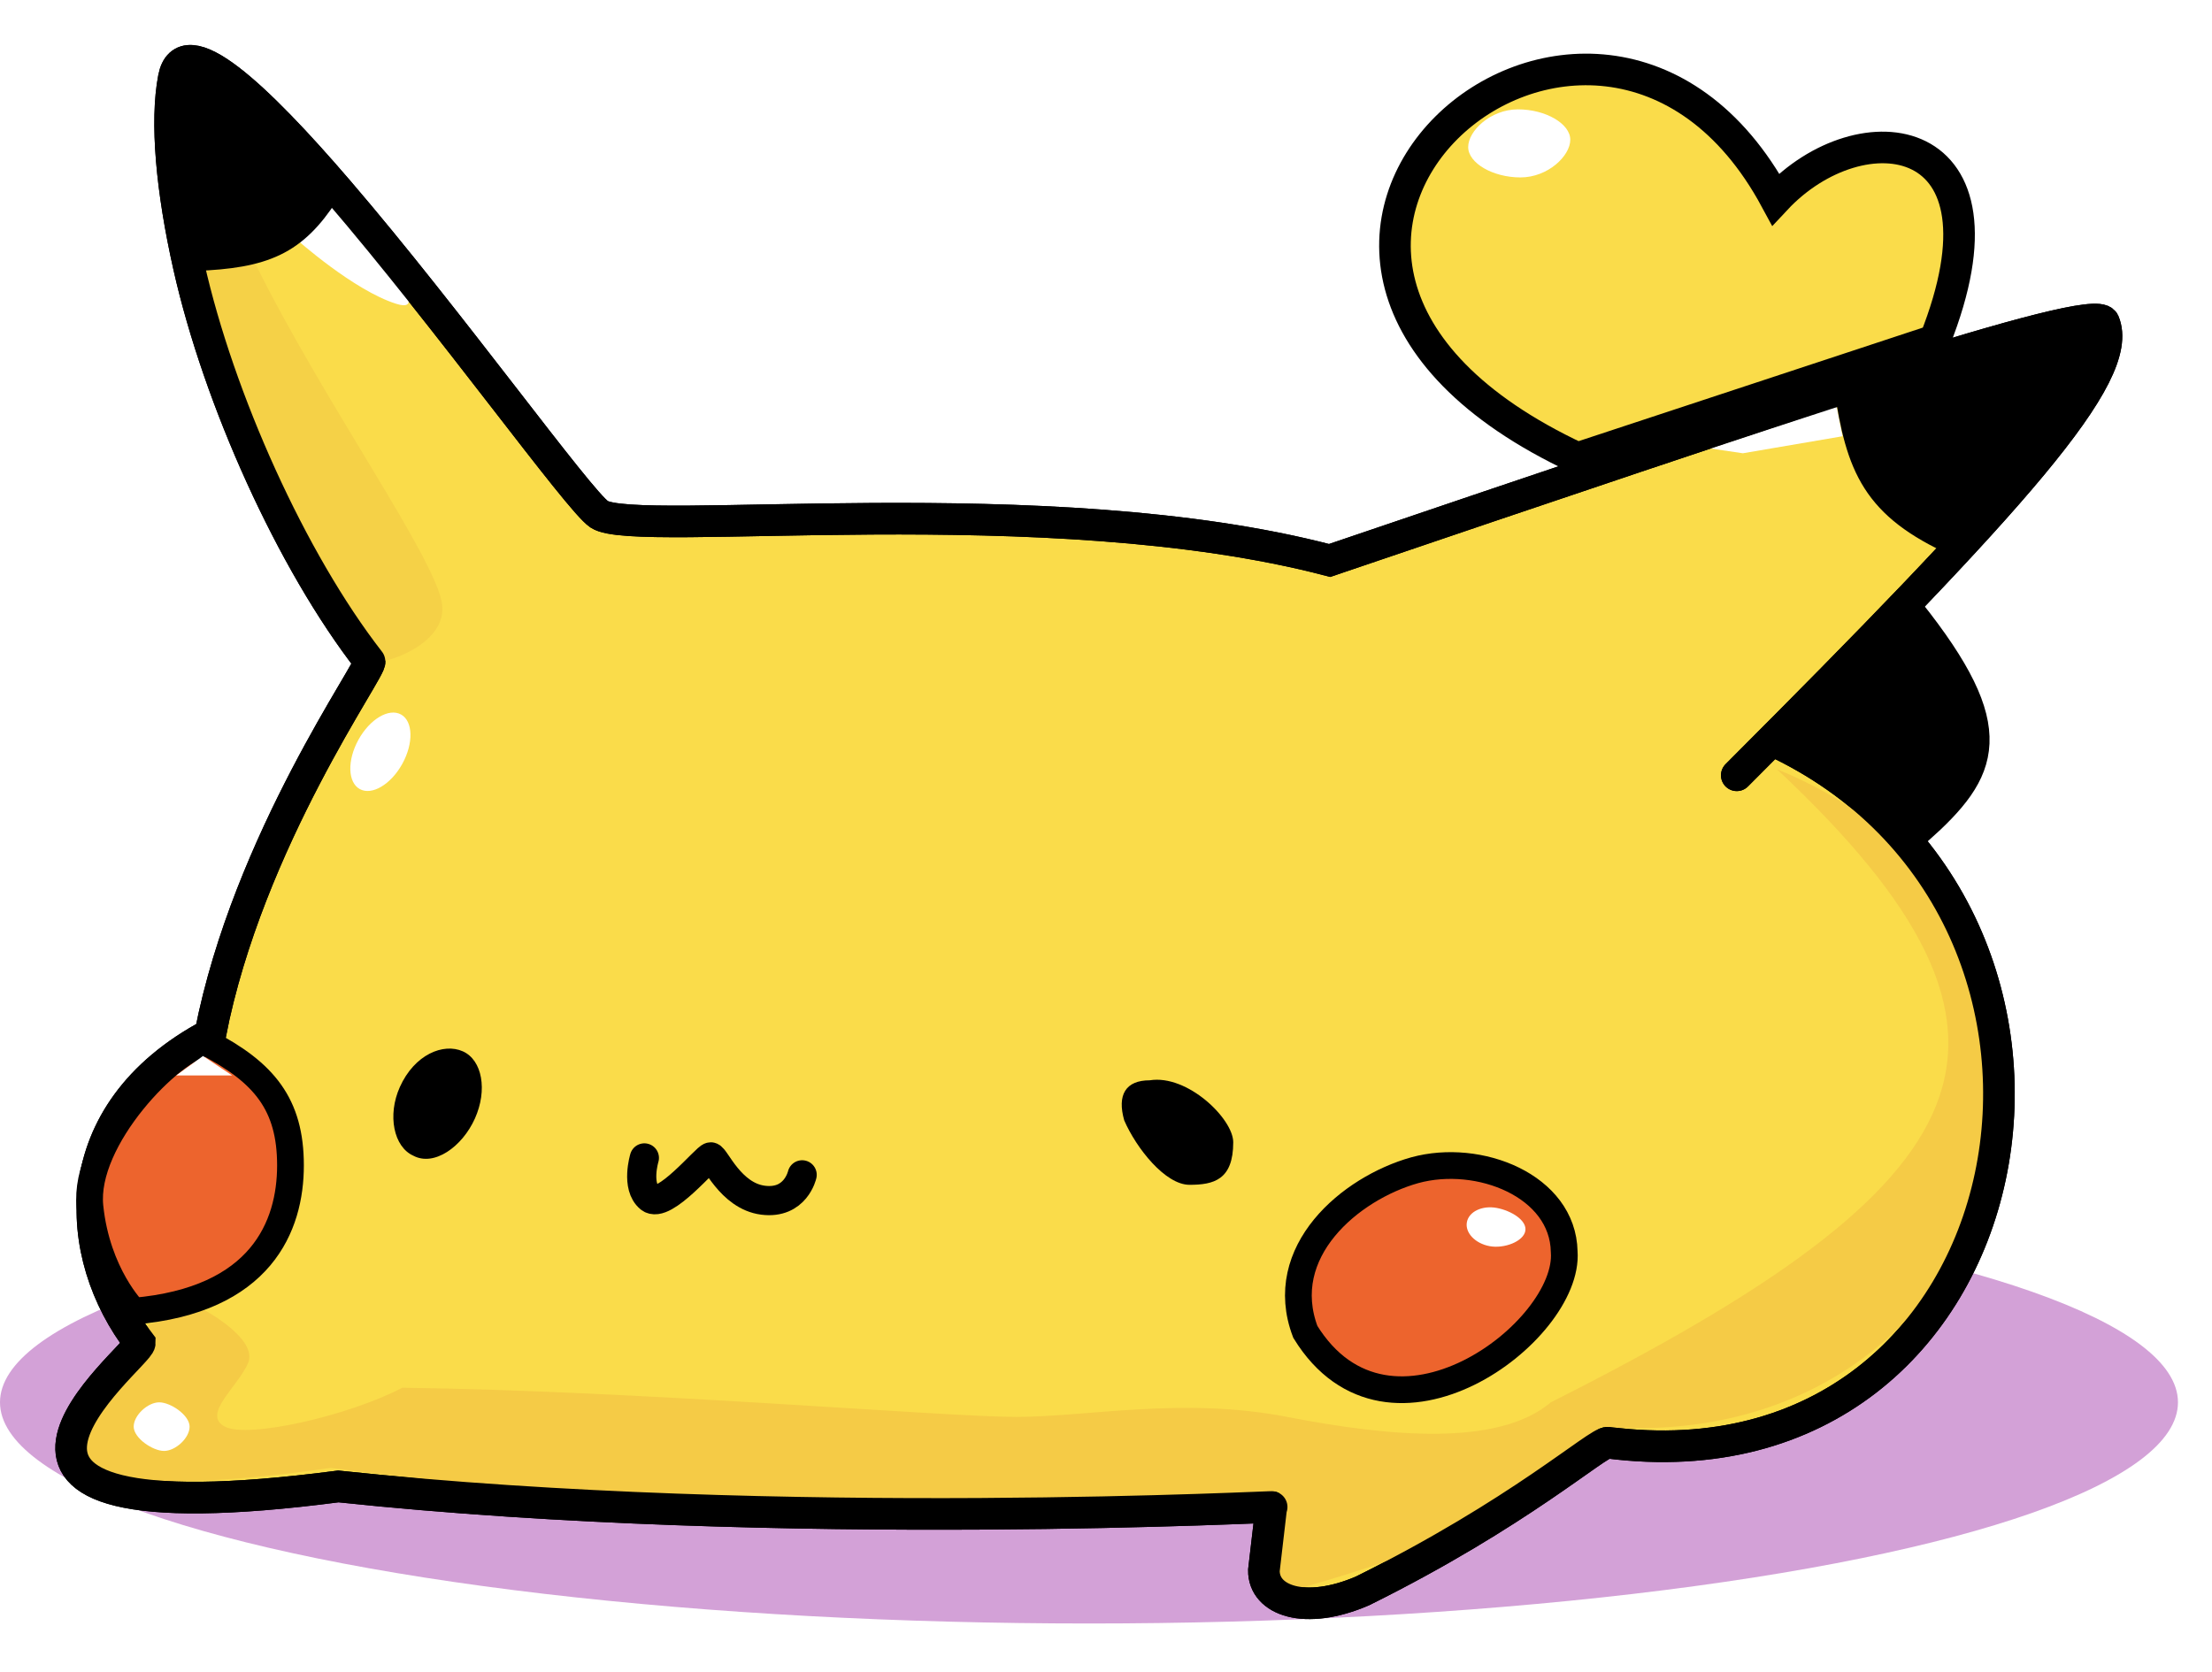
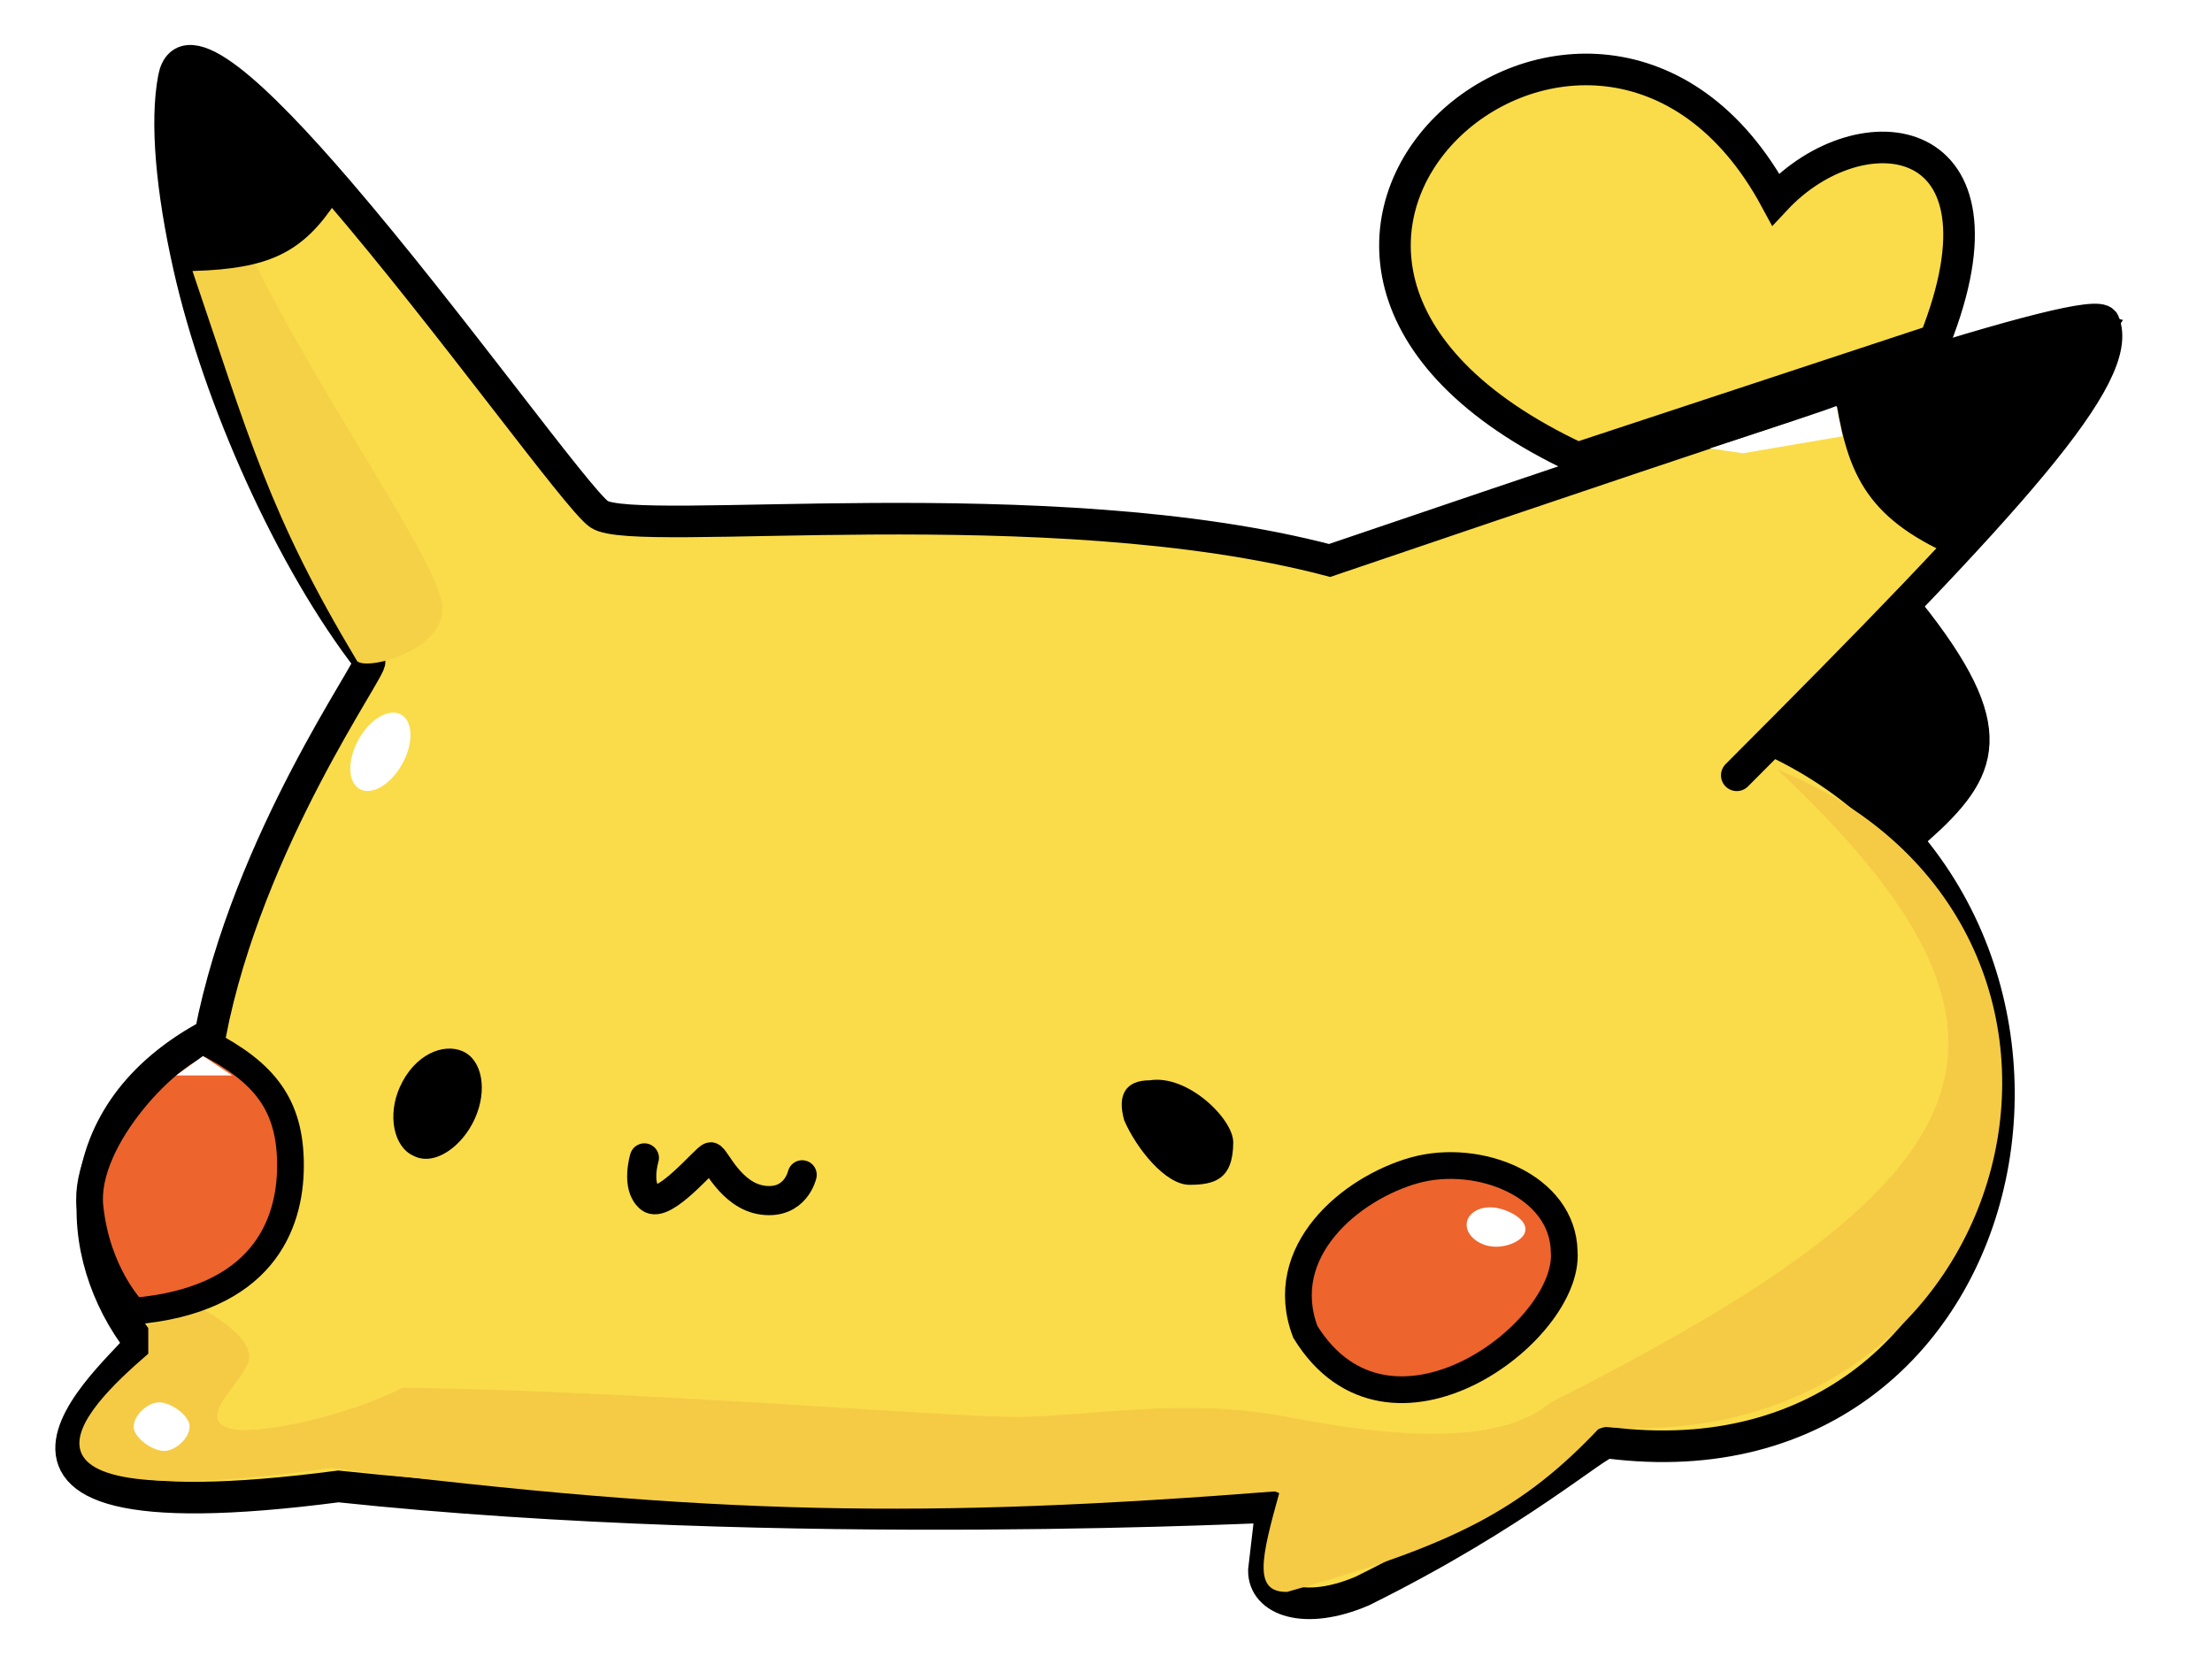
<svg xmlns="http://www.w3.org/2000/svg" width="910" height="688" viewBox="0 0 910 688" fill="none">
  <g clip-path="url(#clip0_31_119)">
    <path d="M730.501 82C765.501 44.5 830.89 52.089 796 139.999L649 188.5C470.5 105 656.5 -55 730.501 82Z" fill="#FADC4A" stroke="black" stroke-width="13" stroke-linecap="round" />
    <g filter="url(#filter0_f_31_119)">
-       <path d="M646 57.5C646 64.127 636.822 73 625.5 73C614.178 73 604 67.127 604 60.5C604 53.873 613.178 45 624.5 45C635.822 45 646 50.873 646 57.5Z" fill="white" />
-     </g>
+       </g>
    <g filter="url(#filter1_f_31_119)">
-       <ellipse cx="448" cy="577" rx="448" ry="91" fill="#D3A1D7" />
-     </g>
+       </g>
    <path d="M865.498 132.5C874.186 153.12 831.779 201.161 728.957 304.5C882.457 375.5 837.5 616.105 661.5 593.605C657.5 593.094 625.09 622.629 560.5 654.606C536.908 664.753 519.781 658.58 519.966 646.106L522.999 620.106C531.292 619.306 323.186 631.105 139.186 611.605C-44.5 635.605 57.499 558.105 57.499 552.605C29.622 516.545 25.499 458.105 86.499 425.605C101.999 345.605 153.858 274.04 151.999 272.105C119.868 230.792 89.975 164.185 77.701 109.605C70.601 78.037 68.058 49.99 71.499 32.106C75.506 11.275 105.246 39.091 139.186 78.605C184.766 131.671 237.92 205.834 246.499 211.606C261.466 221.676 430.999 200.105 546.999 230.605L547.42 230.462C729.037 168.806 861.002 124.006 865.498 132.5Z" fill="#FADC4A" />
    <path d="M714.498 319C827.801 205.604 874.582 154.062 865.498 132.5C860.998 124 728.833 168.876 546.999 230.605C430.999 200.105 261.466 221.676 246.499 211.606C237.92 205.834 184.766 131.671 139.186 78.605C105.246 39.091 75.506 11.275 71.499 32.106C68.058 49.99 70.601 78.037 77.701 109.605C89.975 164.185 119.868 230.792 151.999 272.105C153.858 274.04 101.999 345.605 86.499 425.605C25.499 458.105 29.622 516.545 57.499 552.605C57.499 558.105 -44.5 635.605 139.186 611.605C323.186 631.105 531.292 619.306 522.999 620.106L519.966 646.106C519.781 658.58 536.908 664.753 560.5 654.606C625.09 622.629 657.5 593.094 661.5 593.605C837.5 616.105 882.457 375.5 728.957 304.5" stroke="black" stroke-width="13" stroke-linecap="round" />
    <g filter="url(#filter2_f_31_119)">
      <path d="M703.5 184.5C720.333 179 754.3 167.8 755.5 167L758 179.5L717 186.5L703.5 184.5Z" fill="white" />
    </g>
    <g filter="url(#filter3_f_31_119)">
      <path d="M84 539L61 545V557C32.983 581.139 -10.02 624.633 136 604C294.761 623.62 379.969 624.954 526.5 613.5C518.876 640.843 515.363 655.211 529.5 655C597.397 635.989 626.315 621.385 658.5 587C832.643 600.791 888.5 380.5 731 316.5C850.3 428.216 817.535 486.5 638 577C616.622 595.119 572.482 591.339 529.5 583C486.518 574.661 447.5 583 418 583C388.5 583 261.486 572.148 165.5 571C143.477 582.532 102 592 92.5 587C83 582 97.499 571 102 561C106.5 551 84 539 84 539Z" fill="#F5CB46" />
    </g>
    <g filter="url(#filter4_f_31_119)">
-       <path d="M136 83.5L122 98.5C122 98.5 145.5 119.5 163 125C180.5 130.5 148.858 96.603 136 83.5Z" fill="white" />
-     </g>
+       </g>
    <g filter="url(#filter5_f_31_119)">
      <path d="M181.915 248.936C179.961 230.62 132.9 165.104 104.817 108H78C102.816 181.037 110.704 211.634 146.957 272.075C151.567 276.005 183.868 267.252 181.915 248.936Z" fill="#F5D147" />
    </g>
-     <path d="M714.498 319C827.801 205.604 874.582 154.062 865.498 132.5C860.998 124 728.833 168.876 546.999 230.605C430.999 200.105 261.466 221.676 246.499 211.606C237.92 205.834 184.766 131.671 139.186 78.605C105.246 39.091 75.506 11.275 71.499 32.106C68.058 49.99 70.601 78.037 77.701 109.605C89.975 164.185 119.868 230.792 151.999 272.105C153.858 274.04 101.999 345.605 86.499 425.605C25.499 458.105 29.622 516.545 57.499 552.605C57.499 558.105 -44.5 635.605 139.186 611.605C323.186 631.105 531.292 619.306 522.999 620.106L519.966 646.106C519.781 658.58 536.908 664.753 560.5 654.606C625.09 622.629 657.5 593.094 661.5 593.605C837.5 616.105 882.457 375.5 728.957 304.5" stroke="black" stroke-width="13" stroke-linecap="round" />
    <path d="M265.09 476.434C265.09 476.434 261.509 488.176 267.328 492.96C273.148 497.744 290.606 476 292.397 476C294.188 476 300.455 492.091 313.885 493.83C327.314 495.569 330 483.393 330 483.393" stroke="black" stroke-width="12" stroke-linecap="round" />
    <path d="M119.5 479.499C119.5 454.499 108.794 441.279 85 428.999C70.76 431.221 34.101 468.498 37 496.499C39.899 524.5 55 539.499 55 539.499C107.5 534.999 119.5 504.499 119.5 479.499Z" fill="#ED642D" stroke="black" stroke-width="11" stroke-linecap="round" />
    <g filter="url(#filter6_f_31_119)">
      <path d="M83.5 434.5L95.5 442.5H72.5L83.5 434.5Z" fill="white" />
    </g>
    <path d="M786 251C825.453 300.495 817.296 317.149 789.5 342L735 302.5L786 251Z" fill="black" stroke="black" stroke-width="11" stroke-linecap="round" />
    <path d="M77.5 28C68.9 23.607 73.825 56.618 80 106C108.83 104.94 120.983 99.535 134 79.5C107.874 47.777 92.893 29.039 77.5 28Z" fill="black" stroke="black" stroke-width="11" stroke-linecap="round" />
-     <path d="M804.999 223.5C771.314 208.324 764.841 192.101 759.999 159L854.999 132.5L864.499 135C862.372 160.31 853.162 174.308 825.999 199L804.999 223.5Z" fill="black" stroke="black" stroke-width="11" stroke-linecap="round" />
+     <path d="M804.999 223.5C771.314 208.324 764.841 192.101 759.999 159L854.999 132.5L864.499 135L804.999 223.5Z" fill="black" stroke="black" stroke-width="11" stroke-linecap="round" />
    <path d="M582 481.5C555.5 488.938 524.5 515 537 548C571.5 604 646 548 643.5 515C642.983 487.896 608.434 474.235 582 481.5Z" fill="#ED642D" stroke="black" stroke-width="11" stroke-linecap="round" />
    <g filter="url(#filter7_f_31_119)">
      <path d="M627.5 506.5C626.691 510.844 618.786 513.857 612.814 512.744C606.841 511.631 602.656 507.208 603.465 502.865C604.274 498.521 609.772 495.902 615.744 497.015C621.717 498.127 628.309 502.156 627.5 506.5Z" fill="white" />
    </g>
    <path d="M507.344 470C507.344 485.5 499.285 487.5 489.344 487.5C479.402 487.5 467.5 472.5 462.5 461C459.5 450.5 463.059 444.5 473 444.5C488.5 442 507.344 460.335 507.344 470Z" fill="black" />
    <path d="M195.375 460.22C190.134 471.9 178.547 480.113 170 475.5C162.024 471.921 159.259 458.938 164.5 447.258C170.524 433.835 182.446 429.012 190.423 432.591C198.399 436.17 200.616 448.54 195.375 460.22Z" fill="black" />
    <g filter="url(#filter8_f_31_119)">
      <ellipse cx="156.489" cy="309.323" rx="10.293" ry="17.532" transform="rotate(28.931 156.489 309.323)" fill="white" />
    </g>
    <g filter="url(#filter9_f_31_119)">
      <path d="M78 587C78 591.694 72.194 597 67.5 597C62.806 597 55 591.694 55 587C55 582.306 60.806 577 65.5 577C70.194 577 78 582.306 78 587Z" fill="white" />
    </g>
  </g>
  <defs>
    <filter id="filter0_f_31_119" x="596" y="37" width="58" height="44" filterUnits="userSpaceOnUse" color-interpolation-filters="sRGB">
      <feFlood flood-opacity="0" result="BackgroundImageFix" />
      <feBlend mode="normal" in="SourceGraphic" in2="BackgroundImageFix" result="shape" />
      <feGaussianBlur stdDeviation="4" result="effect1_foregroundBlur_31_119" />
    </filter>
    <filter id="filter1_f_31_119" x="-4" y="482" width="904" height="190" filterUnits="userSpaceOnUse" color-interpolation-filters="sRGB">
      <feFlood flood-opacity="0" result="BackgroundImageFix" />
      <feBlend mode="normal" in="SourceGraphic" in2="BackgroundImageFix" result="shape" />
      <feGaussianBlur stdDeviation="2" result="effect1_foregroundBlur_31_119" />
    </filter>
    <filter id="filter2_f_31_119" x="694.5" y="158" width="72.5" height="37.5" filterUnits="userSpaceOnUse" color-interpolation-filters="sRGB">
      <feFlood flood-opacity="0" result="BackgroundImageFix" />
      <feBlend mode="normal" in="SourceGraphic" in2="BackgroundImageFix" result="shape" />
      <feGaussianBlur stdDeviation="4.5" result="effect1_foregroundBlur_31_119" />
    </filter>
    <filter id="filter3_f_31_119" x="18.663" y="302.5" width="819.028" height="366.502" filterUnits="userSpaceOnUse" color-interpolation-filters="sRGB">
      <feFlood flood-opacity="0" result="BackgroundImageFix" />
      <feBlend mode="normal" in="SourceGraphic" in2="BackgroundImageFix" result="shape" />
      <feGaussianBlur stdDeviation="7" result="effect1_foregroundBlur_31_119" />
    </filter>
    <filter id="filter4_f_31_119" x="110" y="71.5" width="70.153" height="66.098" filterUnits="userSpaceOnUse" color-interpolation-filters="sRGB">
      <feFlood flood-opacity="0" result="BackgroundImageFix" />
      <feBlend mode="normal" in="SourceGraphic" in2="BackgroundImageFix" result="shape" />
      <feGaussianBlur stdDeviation="6" result="effect1_foregroundBlur_31_119" />
    </filter>
    <filter id="filter5_f_31_119" x="74" y="104" width="112" height="173" filterUnits="userSpaceOnUse" color-interpolation-filters="sRGB">
      <feFlood flood-opacity="0" result="BackgroundImageFix" />
      <feBlend mode="normal" in="SourceGraphic" in2="BackgroundImageFix" result="shape" />
      <feGaussianBlur stdDeviation="2" result="effect1_foregroundBlur_31_119" />
    </filter>
    <filter id="filter6_f_31_119" x="68.5" y="430.5" width="31" height="16" filterUnits="userSpaceOnUse" color-interpolation-filters="sRGB">
      <feFlood flood-opacity="0" result="BackgroundImageFix" />
      <feBlend mode="normal" in="SourceGraphic" in2="BackgroundImageFix" result="shape" />
      <feGaussianBlur stdDeviation="2" result="effect1_foregroundBlur_31_119" />
    </filter>
    <filter id="filter7_f_31_119" x="596.365" y="489.759" width="38.203" height="30.218" filterUnits="userSpaceOnUse" color-interpolation-filters="sRGB">
      <feFlood flood-opacity="0" result="BackgroundImageFix" />
      <feBlend mode="normal" in="SourceGraphic" in2="BackgroundImageFix" result="shape" />
      <feGaussianBlur stdDeviation="3.5" result="effect1_foregroundBlur_31_119" />
    </filter>
    <filter id="filter8_f_31_119" x="135.117" y="284.187" width="42.745" height="50.271" filterUnits="userSpaceOnUse" color-interpolation-filters="sRGB">
      <feFlood flood-opacity="0" result="BackgroundImageFix" />
      <feBlend mode="normal" in="SourceGraphic" in2="BackgroundImageFix" result="shape" />
      <feGaussianBlur stdDeviation="4.5" result="effect1_foregroundBlur_31_119" />
    </filter>
    <filter id="filter9_f_31_119" x="46" y="568" width="41" height="38" filterUnits="userSpaceOnUse" color-interpolation-filters="sRGB">
      <feFlood flood-opacity="0" result="BackgroundImageFix" />
      <feBlend mode="normal" in="SourceGraphic" in2="BackgroundImageFix" result="shape" />
      <feGaussianBlur stdDeviation="4.5" result="effect1_foregroundBlur_31_119" />
    </filter>
    <clipPath id="clip0_31_119">
      <rect width="910" height="688" fill="white" />
    </clipPath>
  </defs>
</svg>